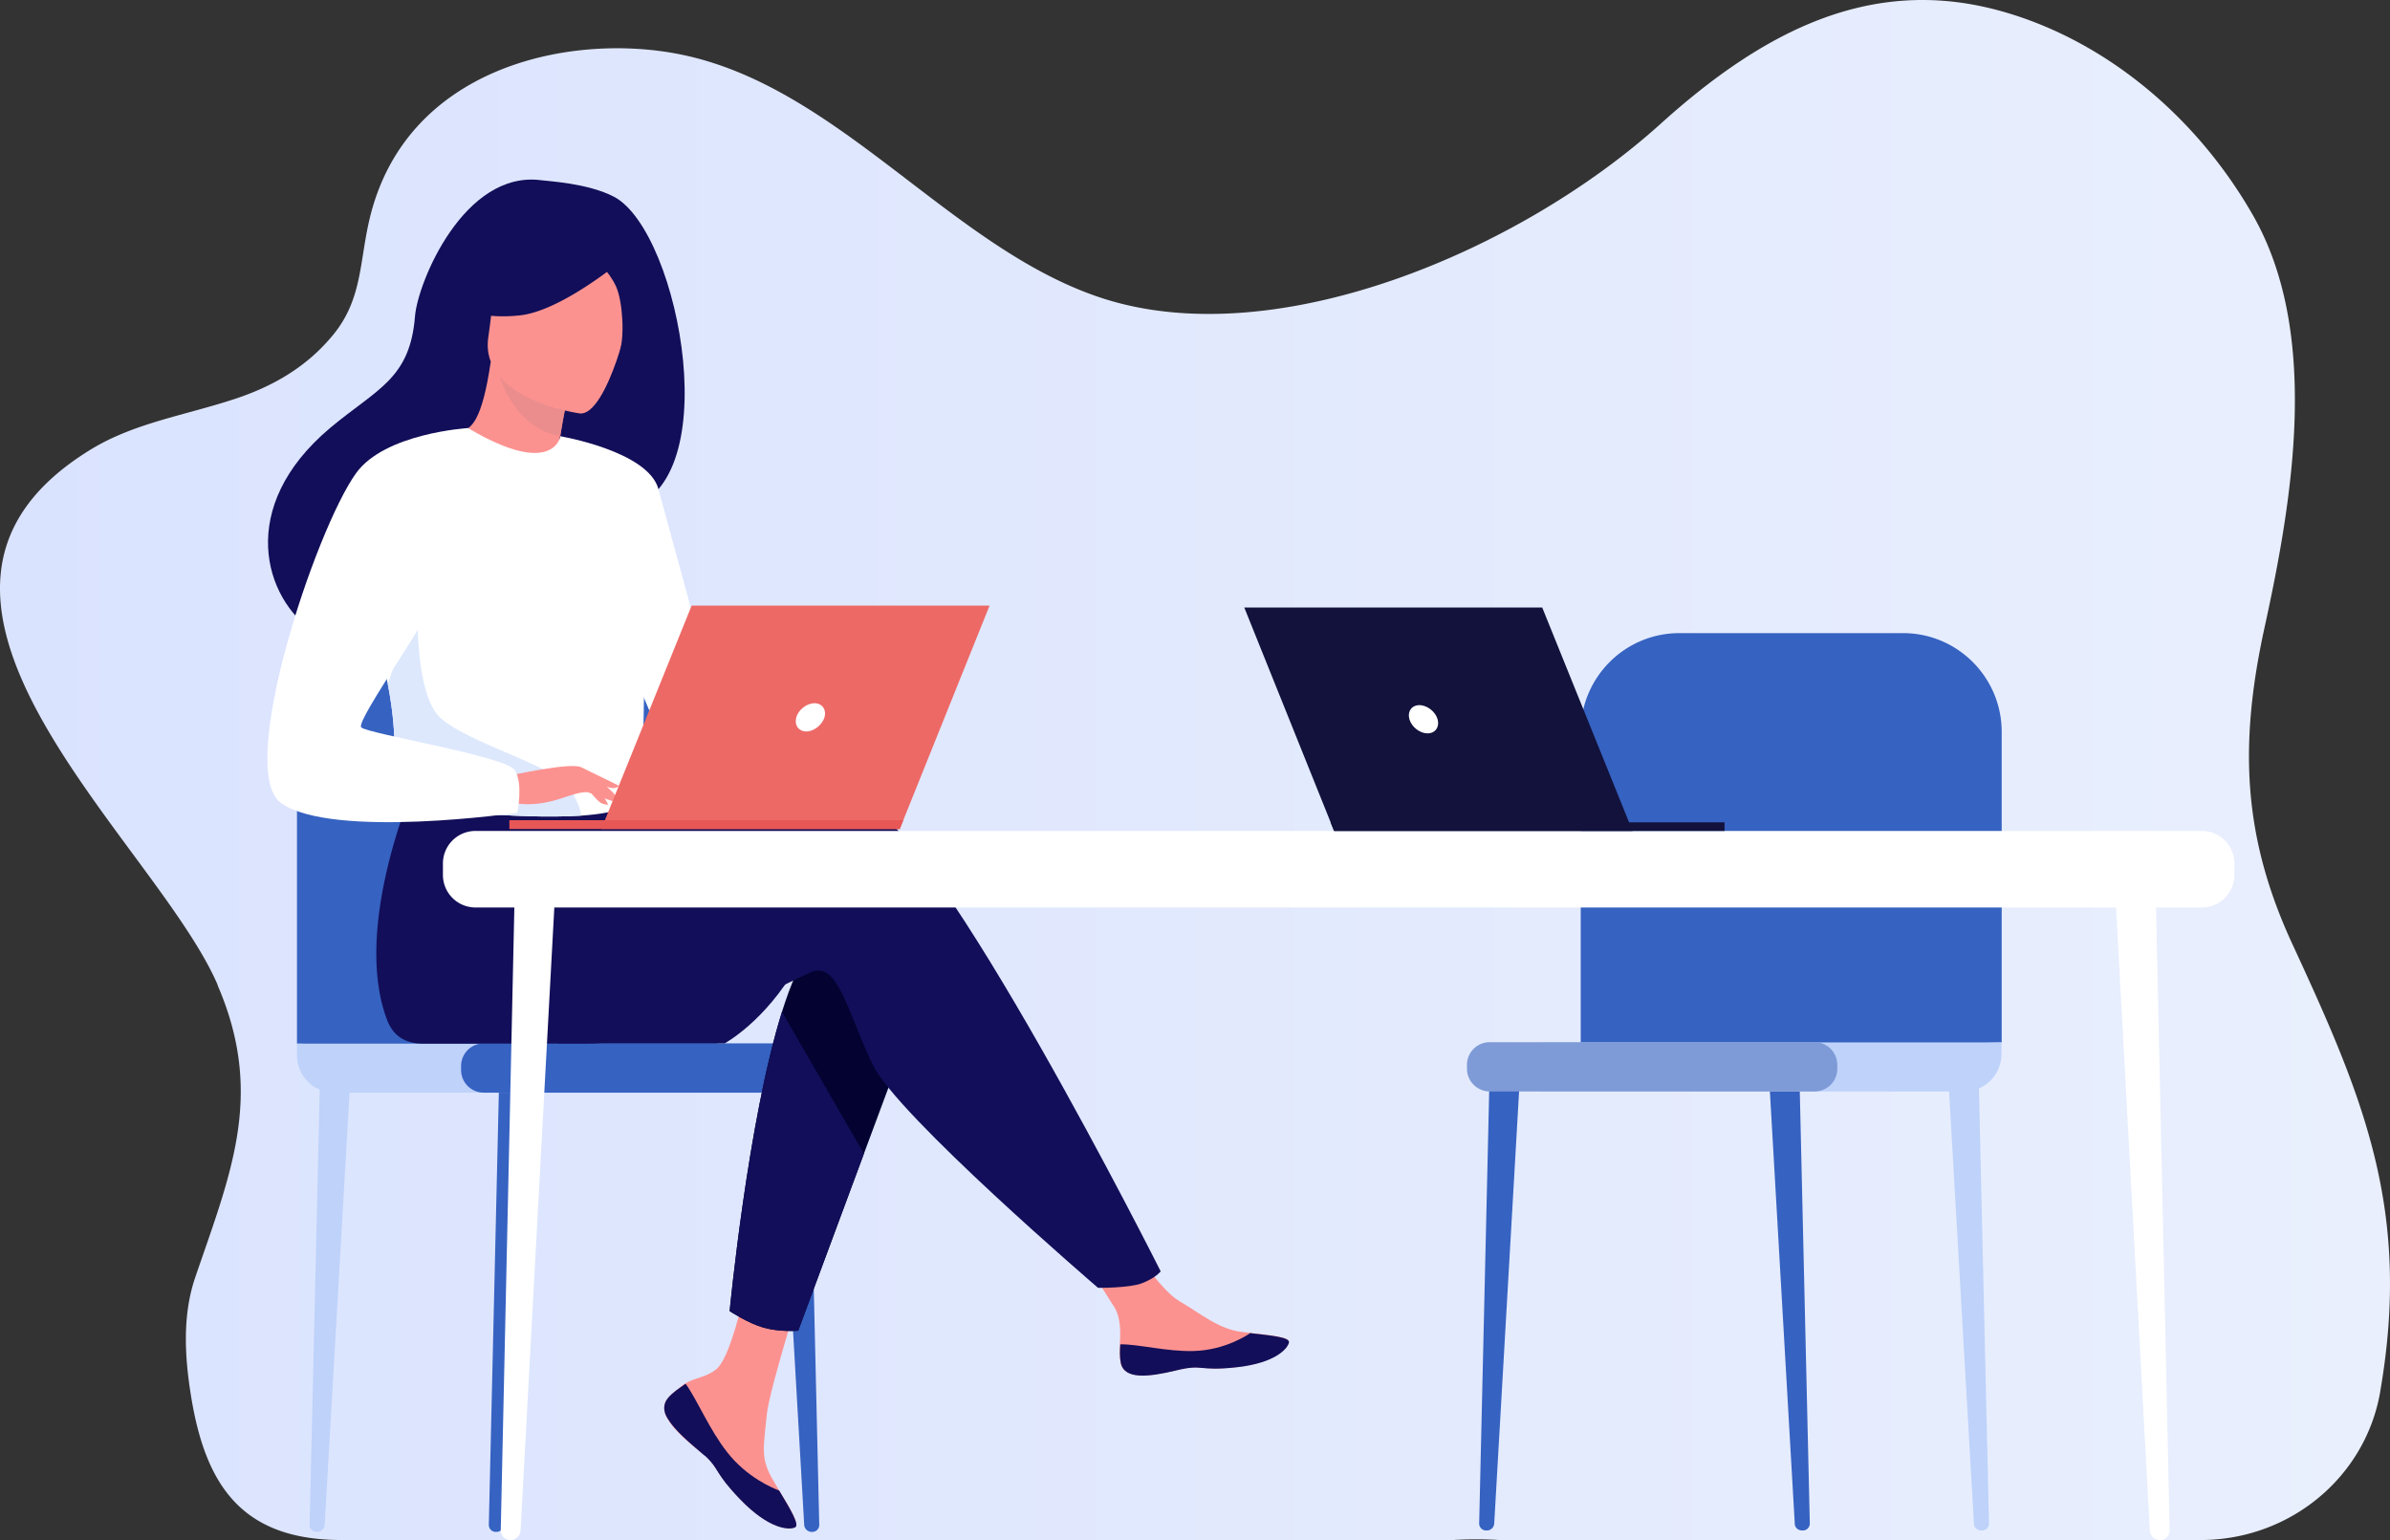
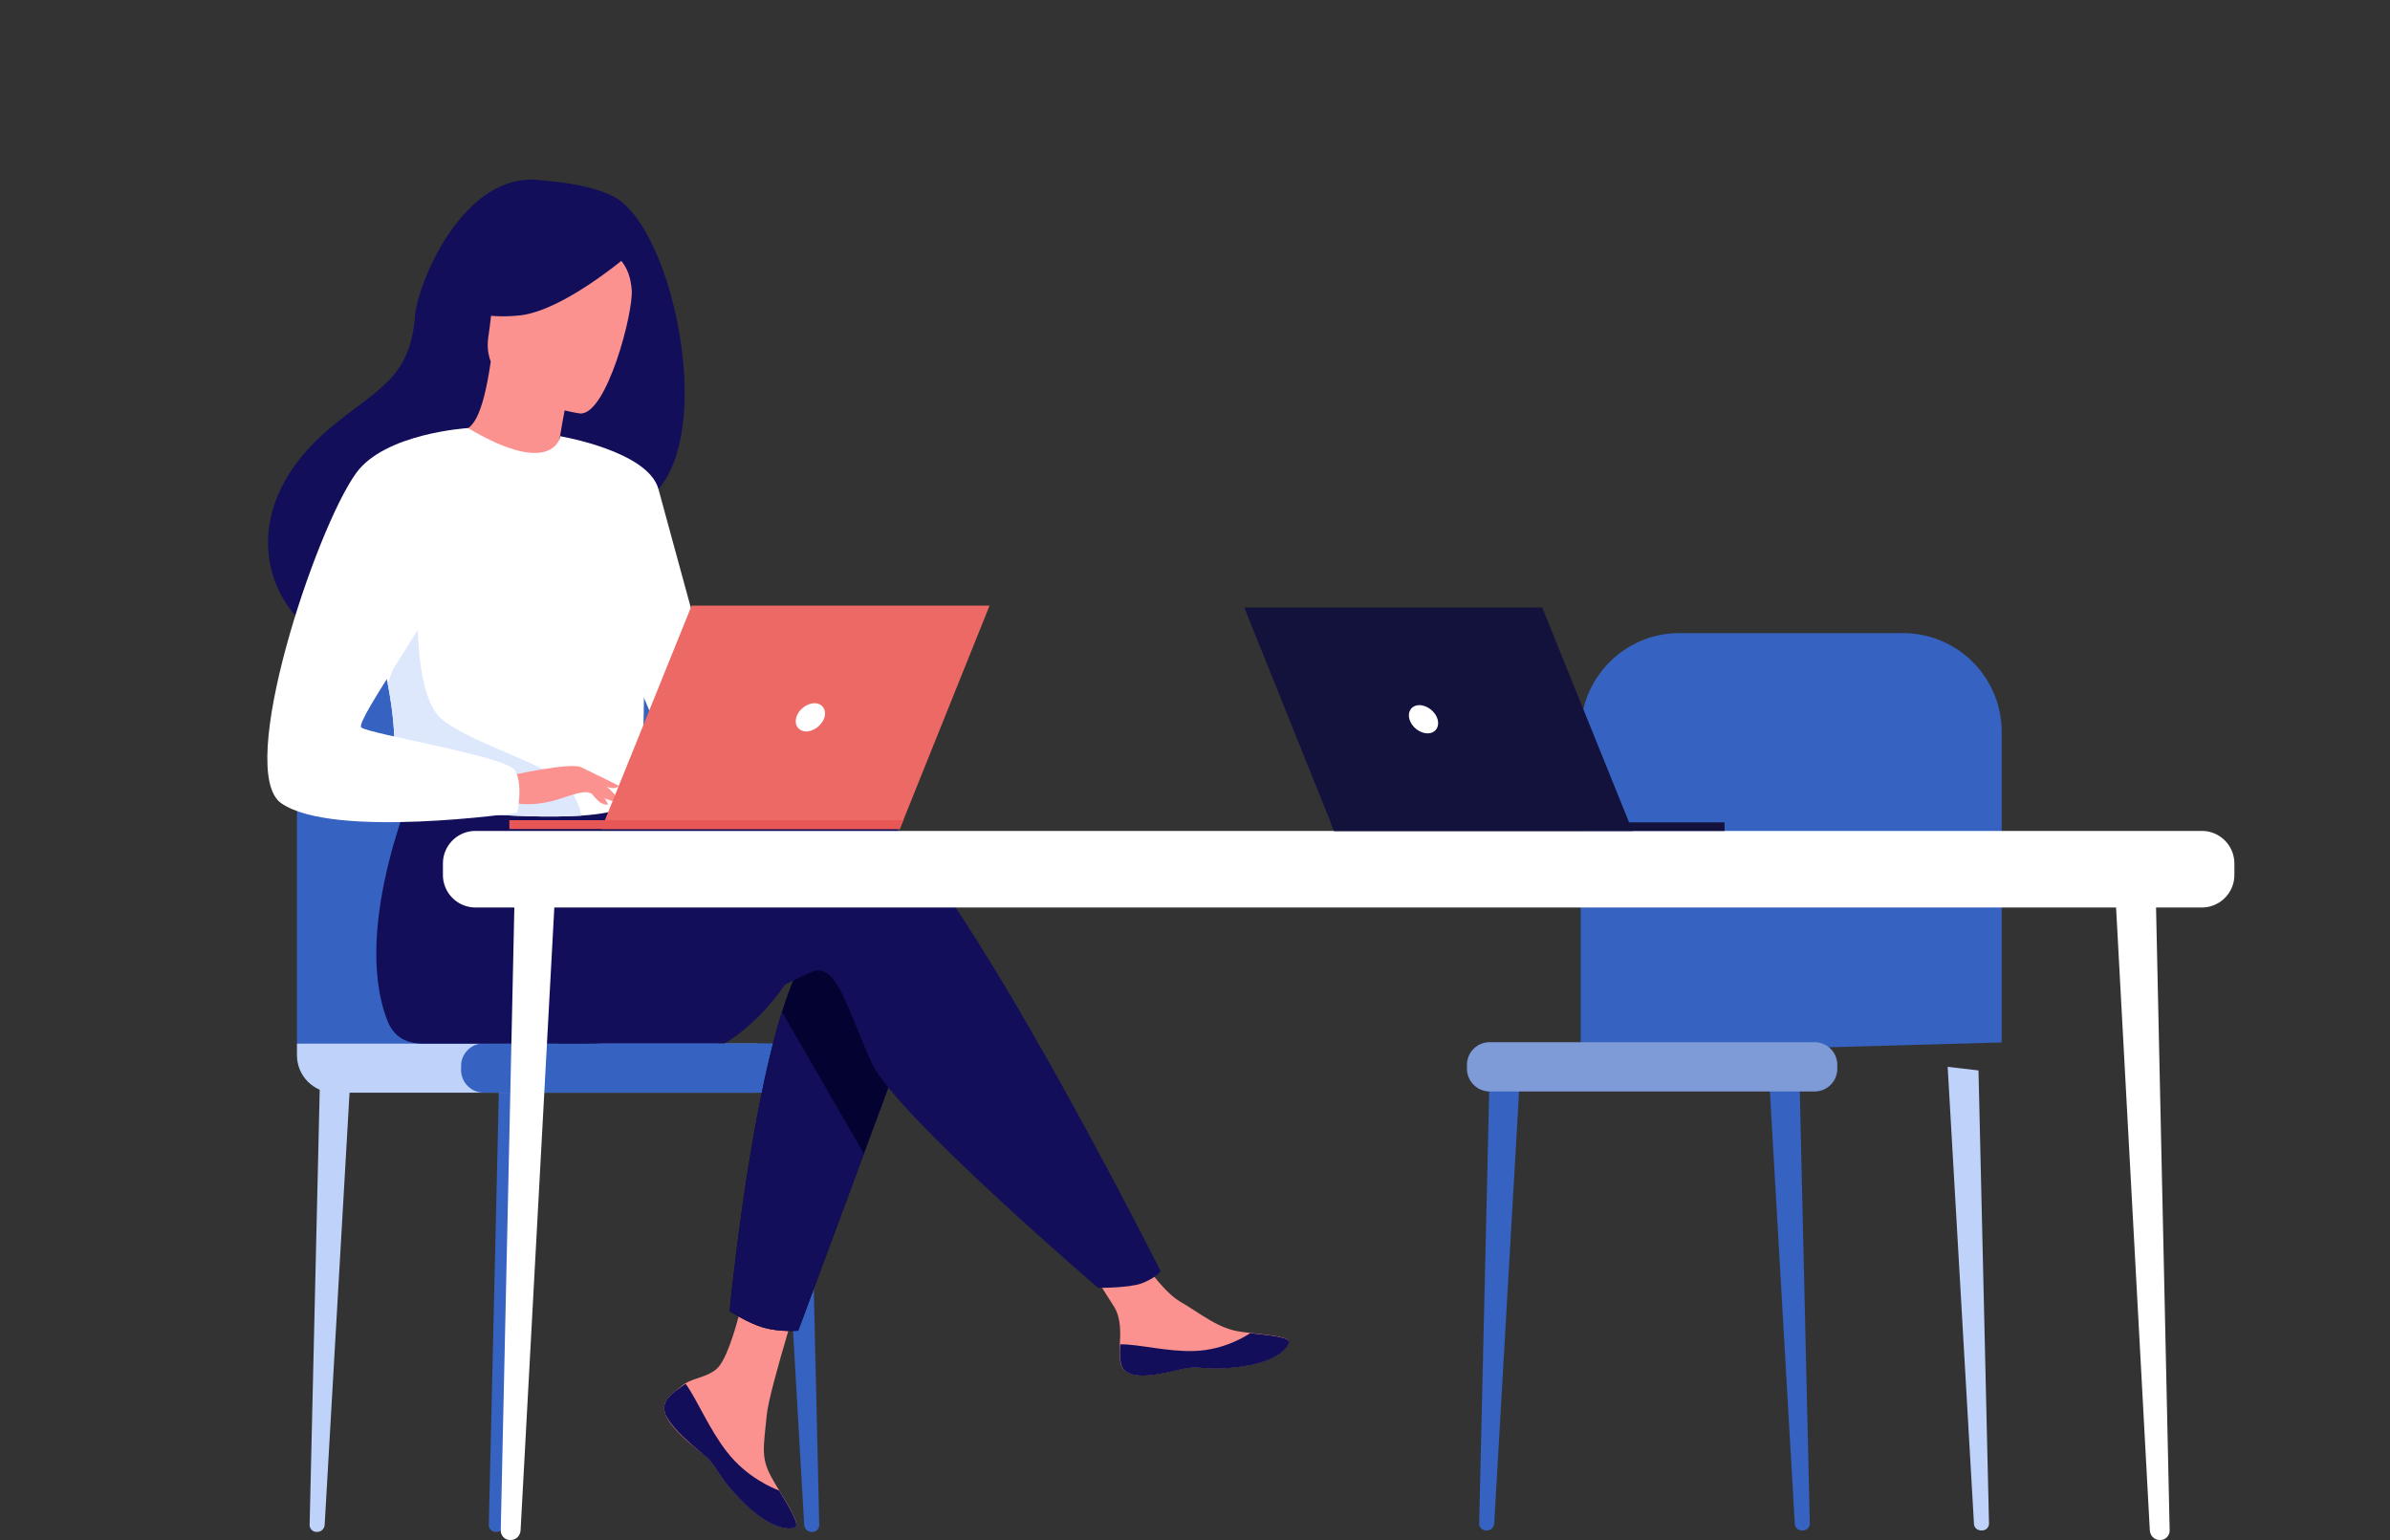
<svg xmlns="http://www.w3.org/2000/svg" xmlns:xlink="http://www.w3.org/1999/xlink" width="599" height="386">
  <rect width="100%" height="100%" fill="#333333" stroke="none" />
  <style>.B{fill:#120e59}.C{fill:#fc9290}.D{fill:#3662c1}.E{fill:#bed2fa}</style>
  <defs>
    <linearGradient id="A" x1="-.02" x2="599.06" y1="193.02" y2="193.02" gradientUnits="userSpaceOnUse">
      <stop offset="0" stop-color="#dae3fe" />
      <stop offset="1" stop-color="#e9effd" />
    </linearGradient>
    <path id="B" d="M451.673 383.605h.18a1.74 1.74 0 0 0 1.736-1.739l-2.634-113.567-7.725-.899 6.587 114.466c0 1.019.838 1.739 1.856 1.739z" />
  </defs>
-   <path fill="url(#A)" d="M54.911 247.826c11.292 26.98 2.823 46.566-5.985 72.361-3.218 9.426-2.653 19.755-1.072 29.576C51.467 372.341 60.67 386 85.626 386h278.573a98.89 98.89 0 0 1 11.575 0h175.76c22.245 0 41.272-15.635 44.998-37.083 0-.113.057-.283.057-.395 7.791-45.268-4.291-73.49-22.02-111.815-12.477-26.924-13.437-50.065-7.001-79.472 7.114-32.455 14.002-73.941-3.049-103.518C549.614 27.81 526.014 9.353 500.776 2.58c-32.069-8.636-58.944 5.305-84.634 28.504-35.287 31.834-96.32 57.741-139.795 43.687-37.997-12.305-66.058-53.283-106.088-61.185-27.609-5.475-68.768 3.217-77.689 41.542-2.484 10.612-1.807 19.869-8.977 28.674-6.606 8.128-15.188 13.095-25.125 16.312-12.026 3.951-24.899 5.926-35.682 12.53-60.017 36.689 15.695 97.478 31.674 133.997.113.395.282.79.451 1.185z" />
  <use xlink:href="#B" class="D" />
  <use xlink:href="#B" x="44.91" class="E" />
  <path d="M372.636 383.605h-.18a1.74 1.74 0 0 1-1.736-1.739l2.635-113.567 7.724-.899-6.587 114.466a1.843 1.843 0 0 1-1.856 1.739zM501.68 261.284v-77.83c0-13.671-11.078-24.764-24.73-24.764H420.9c-13.652 0-24.73 11.093-24.73 24.764v80.768z" class="D" />
-   <path d="M386.11 273.572h106.169c5.15 0 9.341-4.197 9.341-9.354v-2.938H386.11z" class="E" />
  <path fill="#7e9bd7" d="M373.349 273.572h81.438a5.69 5.69 0 0 0 5.688-5.696v-.96a5.69 5.69 0 0 0-5.688-5.696h-81.438a5.69 5.69 0 0 0-5.689 5.696v.96c0 3.118 2.575 5.696 5.689 5.696z" />
  <path d="M124.426 383.965h-.18a1.739 1.739 0 0 1-1.736-1.739l2.635-113.567 7.724-.899-6.586 114.406c-.06 1.02-.899 1.799-1.857 1.799z" class="D" />
  <path d="M79.516 383.965h-.18a1.739 1.739 0 0 1-1.736-1.739l2.635-113.567 7.724-.899-6.587 114.406c-.06 1.02-.898 1.799-1.856 1.799z" class="E" />
  <path d="M203.413 383.965h.18a1.74 1.74 0 0 0 1.736-1.739l-2.634-113.567-7.725-.899 6.587 114.466a1.89 1.89 0 0 0 1.856 1.739zM74.43 261.584v-77.83c0-13.671 11.078-24.764 24.73-24.764h55.99c13.652 0 24.73 11.093 24.73 24.764v80.768z" class="D" />
  <path d="M189.94 273.872H83.771c-5.15 0-9.341-4.197-9.341-9.354v-2.938h115.51z" class="E" />
  <path d="M202.687 273.872h-81.438a5.69 5.69 0 0 1-5.689-5.696v-.96c0-3.118 2.515-5.696 5.689-5.696h81.438a5.69 5.69 0 0 1 5.688 5.696v.96a5.69 5.69 0 0 1-5.688 5.696z" class="D" />
  <path d="M199.7 242.15c-8.023 13.972-18.083 19.368-18.083 19.368H139.64c0 .06 66.169-29.98 60.06-19.367z" class="B" />
  <path d="M167.483 350.327c-1.078 1.26-1.258 2.639-.719 4.138 1.018 2.758 4.312 5.876 8.144 8.934.48.42.898.78 1.317 1.08.12.06.18.18.3.24.06.06.18.119.24.179 3.592 3.298 2.215 4.077 8.682 10.793 7.366 7.675 12.396 7.795 13.833 7.075 1.197-.6-1.258-4.677-4.012-9.234-.12-.24-.24-.42-.42-.66-.359-.599-.718-1.198-1.077-1.858-3.234-5.456-2.396-8.035-1.617-16.25.599-6.655 10.3-37.056 10.3-37.056l-14.073-2.398s-4.251 24.224-8.922 27.942c-2.515 1.979-5.27 2.039-7.665 3.478-.18.12-.359.18-.479.3-1.377 1.139-2.754 2.038-3.832 3.297z" class="C" />
  <path d="M167.483 350.328c-1.078 1.259-1.258 2.638-.719 4.137 1.198 2.758 4.431 5.816 8.144 8.934l1.317 1.14c.12.06.18.18.3.24.06.06.18.12.24.18 3.592 3.297 2.215 4.077 8.682 10.792 7.366 7.675 12.396 7.795 13.833 7.076 1.197-.6-1.258-4.677-4.012-9.234-1.437-.54-8.084-3.238-13.054-9.654-4.432-5.636-7.366-12.892-10.36-17.089-.18.12-.36.18-.479.3-1.437 1.02-2.814 1.919-3.892 3.178z" class="B" />
  <path d="M280.837 341.51c.899 4.318 7.066 3.598 13.953 1.92s5.27.299 15.09-.78 12.814-4.737 13.114-6.236c.24-1.32-4.611-1.74-9.82-2.339-.66-.06-1.318-.18-1.977-.24-5.868-.72-10.18-4.557-15.569-7.675-5.09-2.938-12.635-14.99-12.635-14.99l-13.473 1.08 9.82 15.47c1.617 2.758 1.497 6.415 1.318 9.233 0 1.5-.12 3.058.18 4.557z" class="C" />
  <path d="M294.85 343.484c6.886-1.679 5.27.3 15.09-.78s12.815-4.736 13.114-6.236c.24-1.319-4.61-1.738-9.82-2.338l-.06.12s-5.929 4.197-14.072 4.377c-6.647.18-13.773-1.739-18.324-1.679-.12 1.5-.18 3.118.12 4.617.838 4.317 7.006 3.598 13.952 1.919z" class="B" />
  <path fill="#030231" d="M229.158 255.161l-12.635 33.998-16.467 44.372s-4.491.419-8.743-.78c-3.952-1.14-8.443-4.137-8.443-4.137s4.551-47.67 13.114-75.012c2.215-7.015 4.61-12.712 7.365-15.89 13.174-15.65 25.809 17.45 25.809 17.45z" />
  <path d="M216.348 201.196c-8.264-2.699-31.857.78-55.51 5.396l-4.97-8.215-51.138-3.957s-16.887 37.476-7.665 61.34c1.377 3.538 4.072 5.757 8.683 5.817h41.018c25.45 0 53.833-17.509 57.486-18.229 5.988-1.199 8.443 10.853 14.431 23.445 5.988 12.652 56.528 56.004 56.528 56.004s7.784.06 10.958-1.139c3.473-1.319 4.73-2.998 4.73-2.998s-55.928-111.468-74.551-117.464zM153.887 49.32c-6.527-3.417-16.527-3.897-18.143-4.137-19.402-2.638-31.079 25.604-31.737 34.118-1.258 15.77-9.581 18.168-21.318 28.002-23.473 19.787-16.587 42.753-3.772 51.267 7.724 5.097 21.257 0 21.257 0 .18.12 37.126-20.687 55.33-30.7 27.366-3.898 15.03-69.795-1.616-78.55z" class="B" />
  <path d="M140.293 119.352c.06.06-8.982 3.117-15.03.48-5.689-2.52-10-11.873-9.88-11.873 2.574-.12 5.449-2.399 7.604-17.269l1.078.42 18.503 6.655s-1.317 5.937-2.215 11.633c-.659 4.677-1.078 9.234-.06 9.953z" class="C" />
-   <path fill="#eb8d8d" d="M142.633 97.706s-1.317 5.936-2.215 11.632c-10.66-1.919-14.791-12.532-16.288-18.288z" />
  <path d="M145.386 103.638s-25.33-3.418-22.994-19.188.659-26.803 16.946-25.304 18.504 7.975 18.983 13.431c.539 5.457-6.288 31.54-12.935 31.06z" class="C" />
  <g class="B">
    <path d="M157.476 63.946s-16.228 13.97-27.246 15.11-15.21-2.399-15.21-2.399 6.527-5.396 10.42-14.15a7.7 7.7 0 0 1 6.407-4.557c7.844-.66 22.754-1.02 25.629 5.996z" />
-     <path d="M147.3 62.692s5.45 5.277 7.126 9.174c1.677 3.778 2.156 12.772.838 16.31 0 0 8.443-16.49 3.653-24.465-5.03-8.454-11.617-1.019-11.617-1.019z" />
  </g>
  <path fill="#fff" d="M161.671 156.708c-.778 51.387-.24 40.654-5.808 45.511-1.378 1.2-5.15 1.859-10.18 2.219-15.749 1.019-43.354-1.56-44.432-4.437-3.652-10.074-1.078-13.192-4.072-28.602-.299-1.619-.718-3.418-1.137-5.337-2.515-10.613-4.97-14.21 3.952-31.18 8.084-15.53 16.527-28.001 17.305-27.582 21.438 12.712 23.174 2.039 23.174 2.039s21.557 22.306 21.198 47.37z" />
  <path d="M216.523 289.167l-16.467 44.371s-4.491.42-8.743-.78c-3.952-1.138-8.443-4.136-8.443-4.136s4.551-47.67 13.114-75.012z" class="B" />
  <path fill="#fff" d="M140.41 109.34s22.036 3.718 24.611 13.251l17.845 65.358s-11.198 2.039-16.408-3.178c-5.15-5.156-18.024-48.089-18.024-48.089z" />
  <path fill="#dde8fd" d="M145.684 204.435c-15.75 1.02-43.354-1.56-44.432-4.437-3.653-10.074-1.078-13.192-4.072-28.602l7.545-21.466s-1.257 23.805 5.749 30.1c7.006 6.237 28.742 12.113 32.156 17.33 1.616 2.518 2.754 5.036 3.054 7.075z" />
  <path d="M127.66 194.422s15.51-3.478 18.024-2.099 8.623 6.416 9.402 8.155-5.57-1.319-7.665-1.859c-1.318-.36-4.85.84-6.587 1.44-7.306 2.458-11.797 1.199-11.797 1.199z" class="C" />
  <path fill="#fff" d="M117.243 107.3s-20.839 1.26-28.024 11.333c-10.18 14.15-30.3 74.592-18.743 82.686 12.994 9.054 59.162 2.399 59.162 2.399s1.557-7.196-.599-10.673-36.886-9.114-38.503-10.733 20.06-31.3 20.06-36.097 6.647-38.915 6.647-38.915z" />
  <path d="M146.4 196.64s3.234 4.197 4.311 4.677 1.737.36 1.737.36l-2.216-3.958zm-.72-4.32l9.461 4.617s-.419.66-1.557.6-4.072-1.14-4.072-1.14z" class="C" />
  <path fill="#ed6966" d="M150.71 207.794h74.791l22.516-56.004h-74.672z" />
  <path fill="#e75755" d="M226.404 205.58H127.66v2.219h97.845z" />
  <g fill="#fff">
    <path d="M206.64 179.798c.539-1.979-.599-3.538-2.515-3.538s-4.012 1.619-4.551 3.538c-.539 1.978.599 3.537 2.515 3.537s3.952-1.619 4.55-3.537zm334.618 206.197h.24c1.257 0 2.335-1.139 2.275-2.458L540.3 224.519l-10.18-1.259 8.683 160.277c.06 1.379 1.137 2.458 2.455 2.458zm-413.241 0h-.24c-1.257 0-2.334-1.139-2.275-2.458l3.473-159.018 10.18-1.259-8.682 160.277c-.06 1.379-1.138 2.458-2.456 2.458z" />
    <path d="M551.854 227.458h-432.7a8.16 8.16 0 0 1-8.144-8.155v-2.878a8.16 8.16 0 0 1 8.144-8.155h432.7a8.16 8.16 0 0 1 8.143 8.155v2.878a8.16 8.16 0 0 1-8.143 8.155z" />
  </g>
  <g fill="#12123c">
    <path d="M409.157 208.274h-74.792L311.85 152.27h74.671z" />
    <path d="M333.47 206.12h98.744v2.159h-97.846z" />
  </g>
  <path fill="#fff" d="M353.234 180.278c-.539-1.979.599-3.538 2.515-3.538s4.012 1.619 4.55 3.538c.54 1.978-.598 3.537-2.514 3.537s-3.952-1.559-4.551-3.537z" />
</svg>